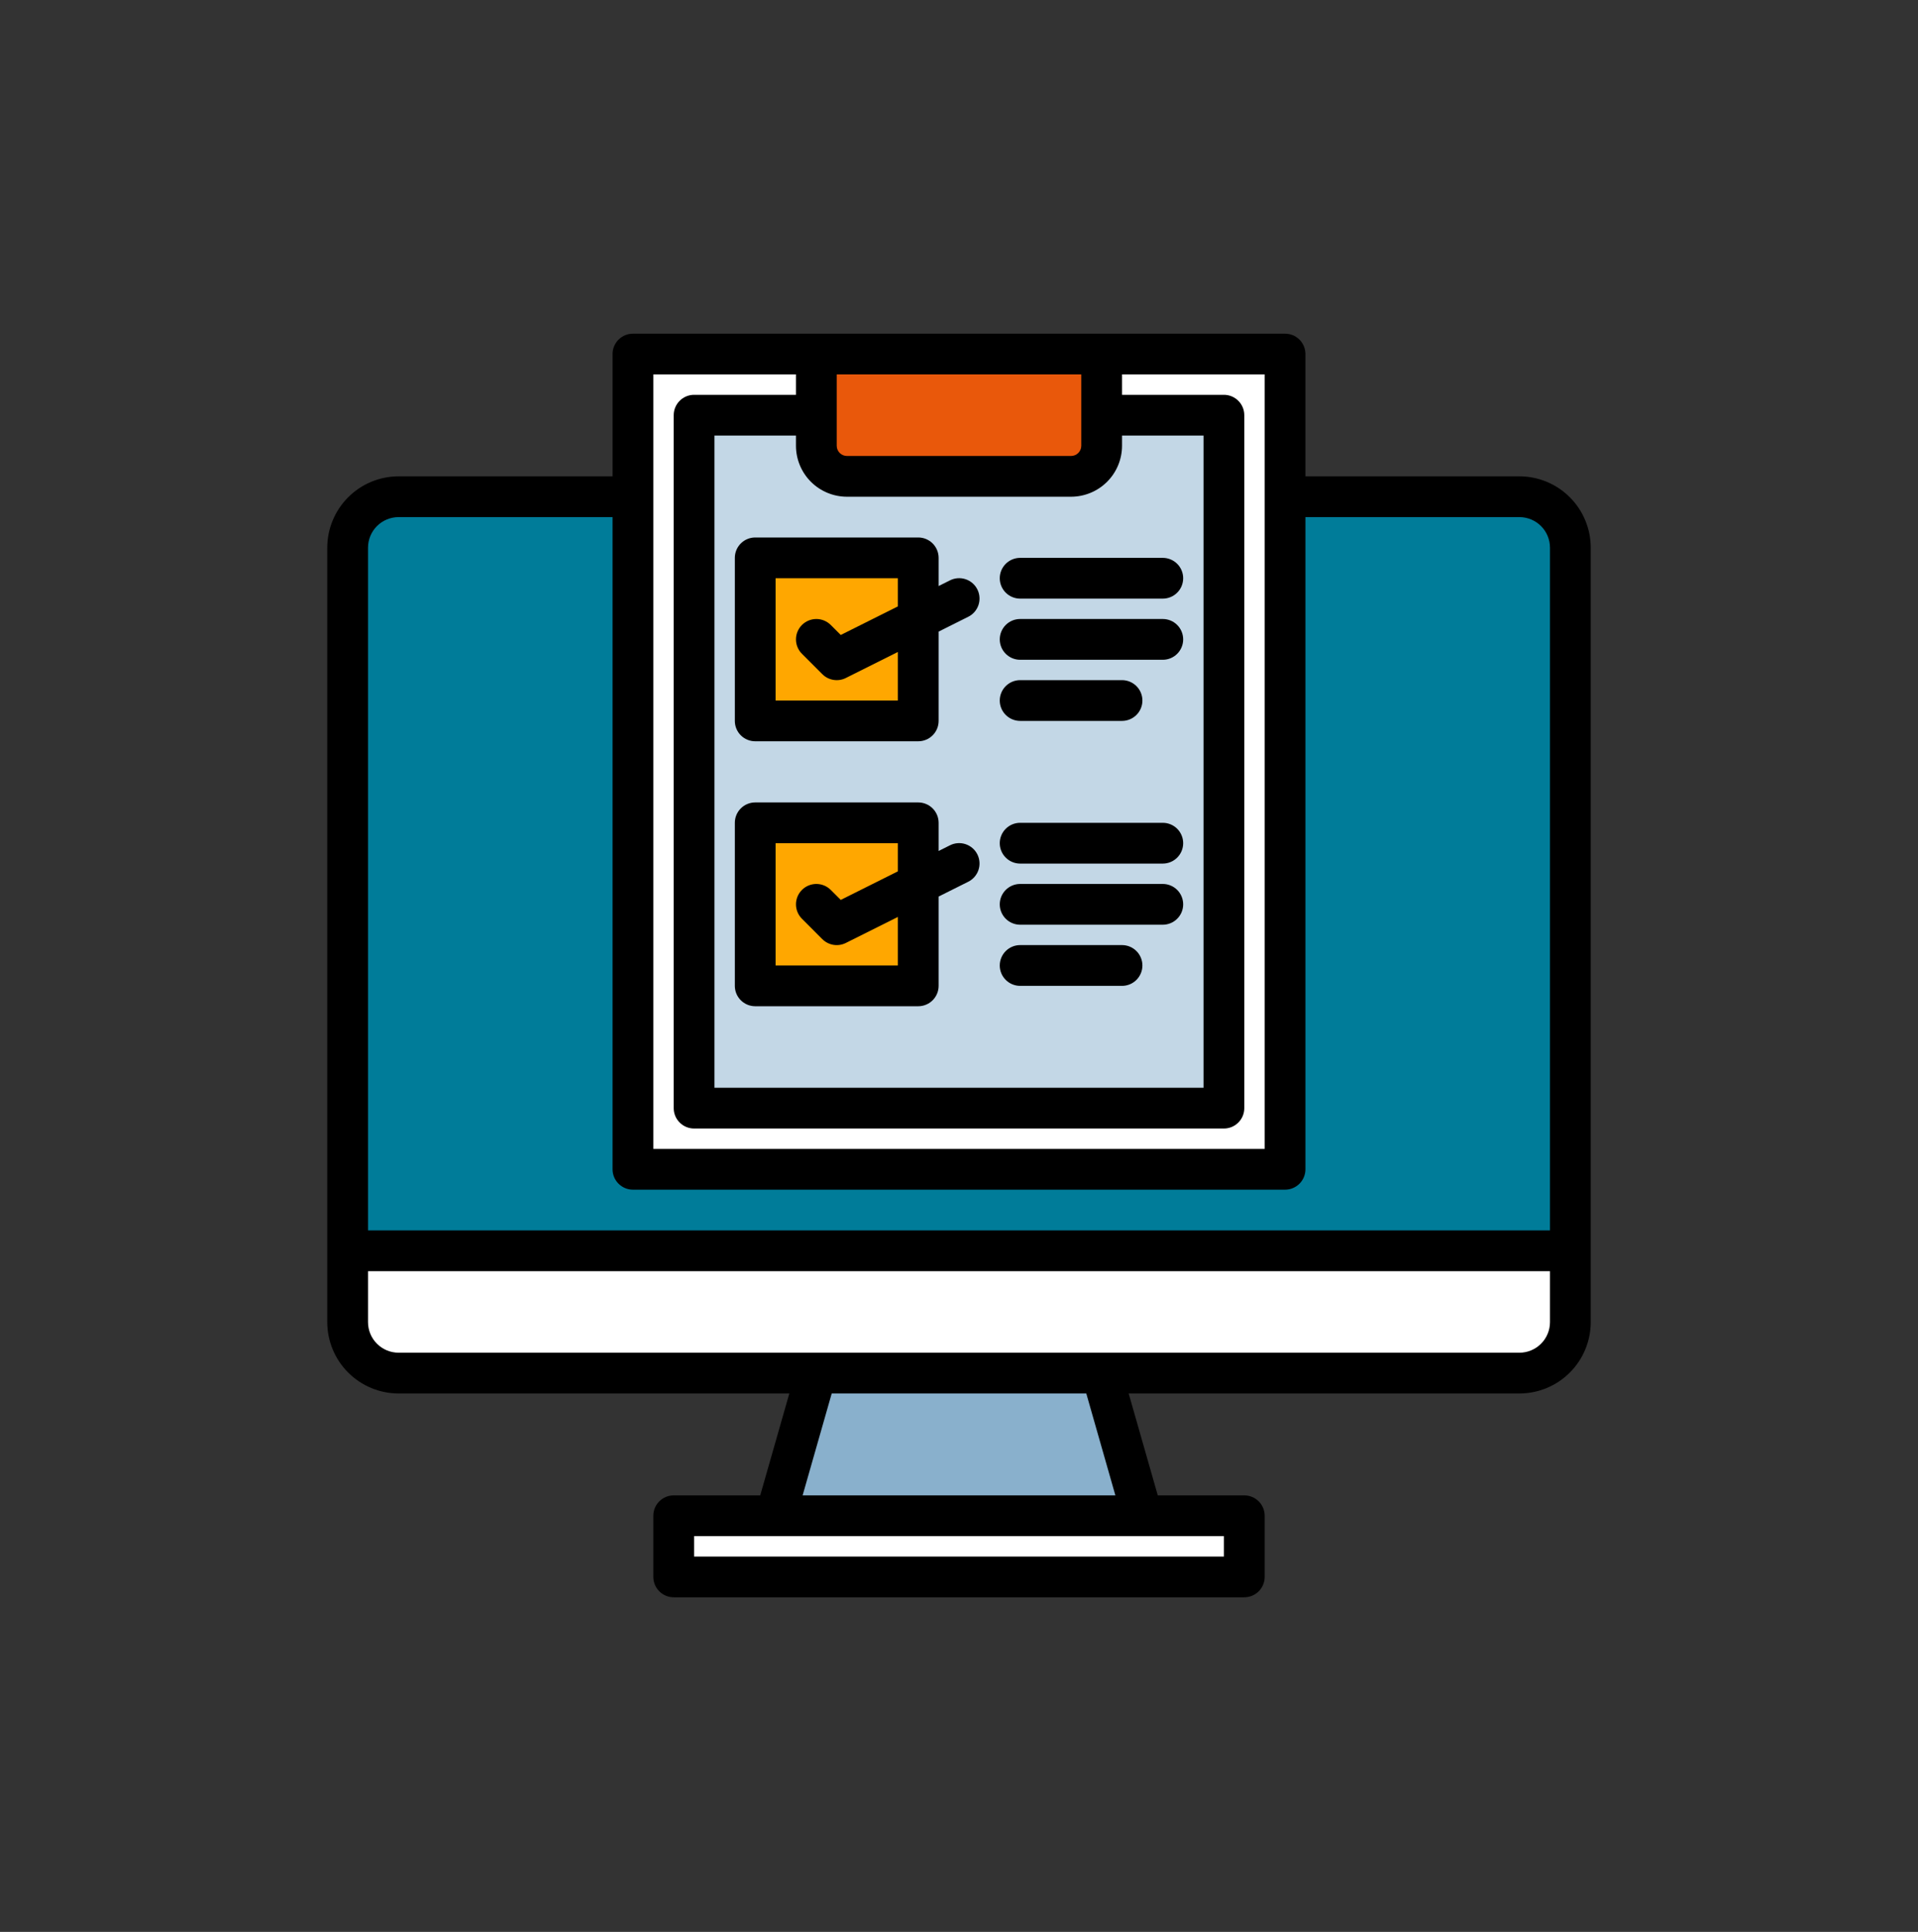
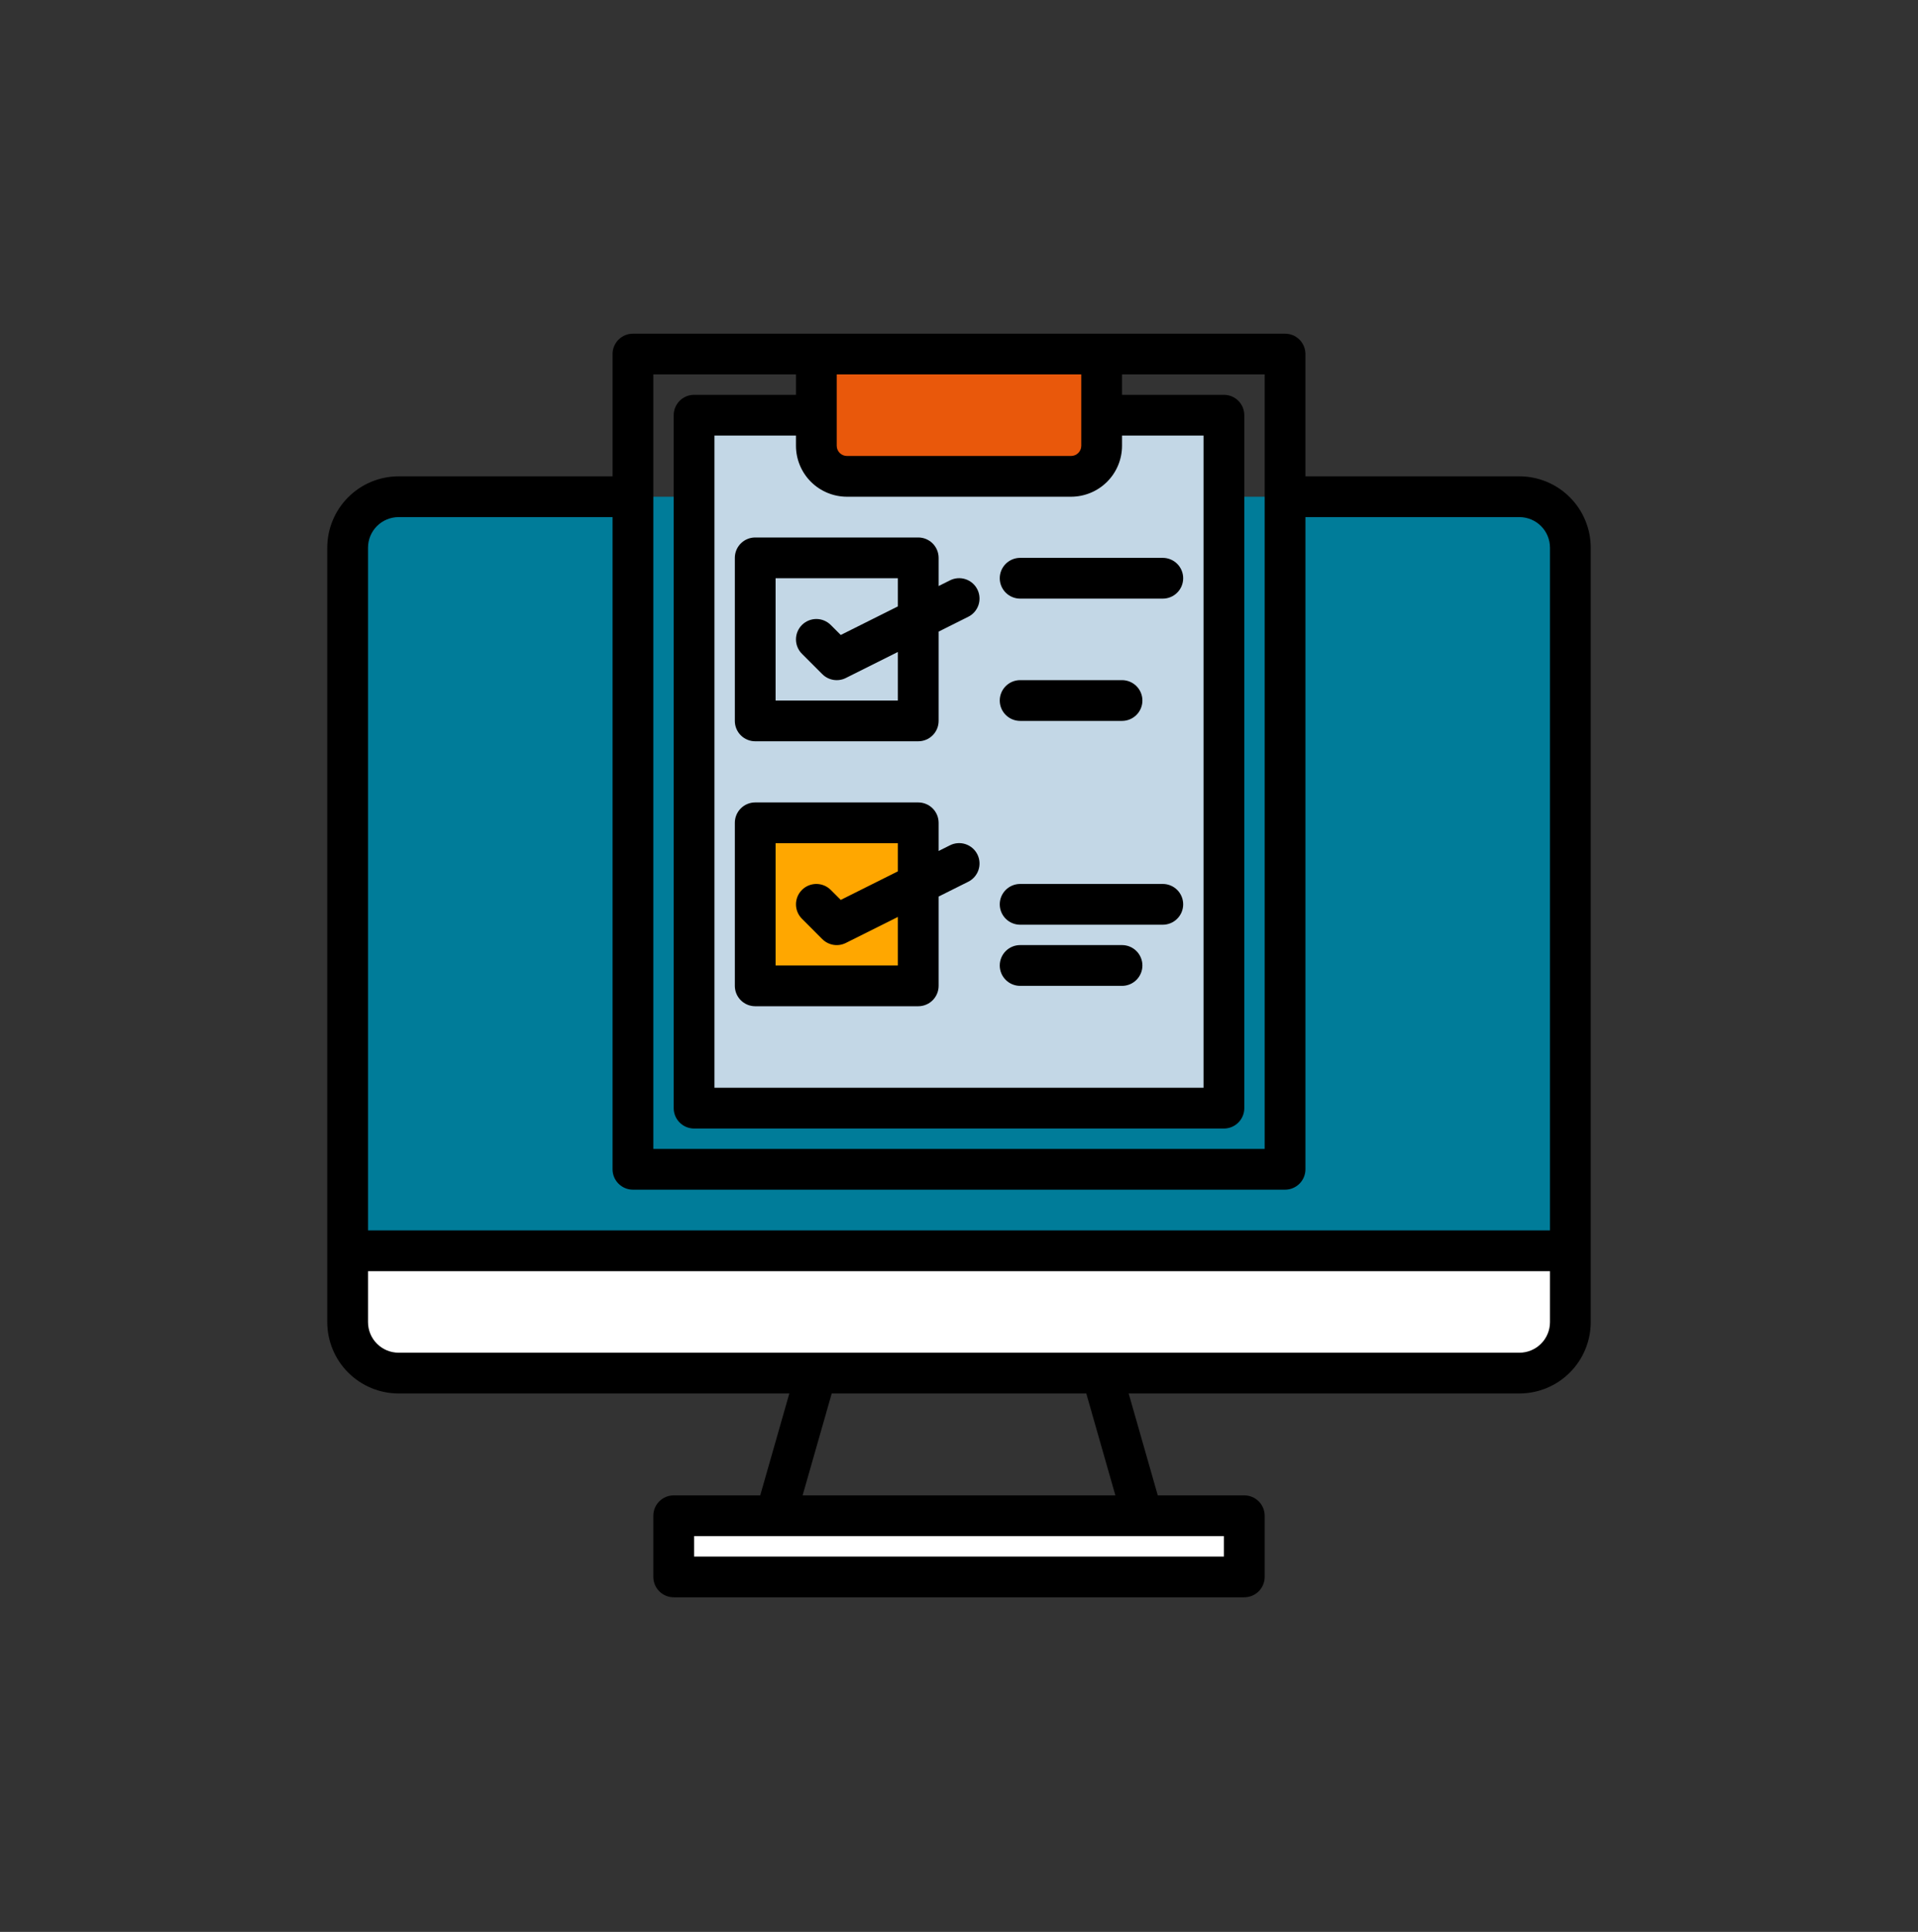
<svg xmlns="http://www.w3.org/2000/svg" width="140" height="141" viewBox="0 0 140 141" fill="none">
  <rect x="0" y="0" width="140" height="141" fill="#333333" stroke="none" />
  <path d="M114.625 39.972V91.291H25.375V39.972C25.375 39.484 25.471 39 25.658 38.549C25.845 38.098 26.119 37.688 26.464 37.342C26.809 36.997 27.219 36.723 27.671 36.536C28.122 36.349 28.605 36.253 29.094 36.254H110.906C111.395 36.253 111.878 36.349 112.33 36.536C112.781 36.723 113.191 36.997 113.536 37.342C113.881 37.688 114.155 38.098 114.342 38.549C114.529 39 114.625 39.484 114.625 39.972Z" fill="#007C99" />
  <path d="M114.625 91.291V96.497C114.625 96.986 114.529 97.469 114.342 97.921C114.155 98.372 113.881 98.782 113.536 99.127C113.191 99.472 112.781 99.746 112.33 99.933C111.878 100.12 111.395 100.216 110.906 100.216H29.094C28.605 100.216 28.122 100.12 27.671 99.933C27.219 99.746 26.809 99.472 26.464 99.127C26.119 98.782 25.845 98.372 25.658 97.921C25.471 97.469 25.375 96.986 25.375 96.497V91.291H114.625Z" fill="white" />
  <path d="M49.175 110.628H90.825V115.091H49.175V110.628Z" fill="white" />
-   <path d="M83.388 110.629H56.612L59.587 100.216H80.412L83.388 110.629Z" fill="#89B0CC" />
-   <path d="M46.2 25.841H93.8V85.341H46.2V25.841Z" fill="white" />
  <path d="M80.413 30.303H89.338V80.879H50.663V30.303H59.588" fill="#C3D7E6" />
  <path d="M59.587 25.841H80.412V32.535C80.412 33.127 80.177 33.694 79.759 34.112C79.34 34.531 78.773 34.766 78.181 34.766H61.819C61.227 34.766 60.659 34.531 60.241 34.112C59.822 33.694 59.587 33.127 59.587 32.535V25.841Z" fill="#E9580B" />
-   <path d="M55.125 40.716H67.025V52.616H55.125V40.716Z" fill="#FFA700" />
  <path d="M55.125 60.053H67.025V71.954H55.125V60.053Z" fill="#FFA700" />
  <path d="M110.906 34.766H95.287V25.841C95.287 25.447 95.131 25.068 94.852 24.789C94.573 24.51 94.195 24.354 93.8 24.354H46.2C45.805 24.354 45.427 24.51 45.148 24.789C44.869 25.068 44.712 25.447 44.712 25.841V34.766H29.094C27.713 34.767 26.39 35.316 25.414 36.293C24.438 37.269 23.889 38.592 23.887 39.972V96.497C23.889 97.878 24.438 99.201 25.414 100.177C26.39 101.153 27.713 101.702 29.094 101.704H57.615L55.491 109.141H49.175C48.78 109.141 48.402 109.298 48.123 109.577C47.844 109.856 47.688 110.234 47.688 110.629V115.091C47.688 115.486 47.844 115.864 48.123 116.143C48.402 116.422 48.78 116.579 49.175 116.579H90.825C91.219 116.579 91.598 116.422 91.877 116.143C92.156 115.864 92.312 115.486 92.312 115.091V110.629C92.312 110.234 92.156 109.856 91.877 109.577C91.598 109.298 91.219 109.141 90.825 109.141H84.509L82.385 101.704H110.906C112.287 101.702 113.61 101.153 114.586 100.177C115.562 99.201 116.111 97.878 116.112 96.497V39.972C116.111 38.592 115.562 37.269 114.586 36.293C113.61 35.316 112.287 34.767 110.906 34.766ZM61.075 27.328H78.925V32.535C78.925 32.732 78.847 32.921 78.707 33.061C78.568 33.2 78.379 33.279 78.181 33.279H61.819C61.621 33.279 61.432 33.2 61.293 33.061C61.153 32.921 61.075 32.732 61.075 32.535V27.328ZM61.819 36.254H78.181C79.167 36.252 80.112 35.86 80.81 35.163C81.507 34.466 81.899 33.521 81.9 32.535V31.791H87.85V79.391H52.15V31.791H58.1V32.535C58.101 33.521 58.493 34.466 59.19 35.163C59.887 35.86 60.833 36.252 61.819 36.254ZM47.688 27.328H58.1V28.816H50.663C50.268 28.816 49.89 28.973 49.611 29.252C49.332 29.531 49.175 29.909 49.175 30.303V80.879C49.175 81.273 49.332 81.651 49.611 81.93C49.89 82.209 50.268 82.366 50.663 82.366H89.337C89.732 82.366 90.11 82.209 90.389 81.93C90.668 81.651 90.825 81.273 90.825 80.879V30.303C90.825 29.909 90.668 29.531 90.389 29.252C90.11 28.973 89.732 28.816 89.337 28.816H81.9V27.328H92.312V83.853H47.688V27.328ZM89.337 112.116V113.604H50.663V112.116H89.337ZM58.585 109.141L60.709 101.704H79.291L81.415 109.141H58.585ZM113.137 96.497C113.137 97.089 112.902 97.656 112.483 98.075C112.065 98.493 111.498 98.728 110.906 98.728H29.094C28.502 98.728 27.935 98.493 27.517 98.075C27.098 97.656 26.863 97.089 26.863 96.497V92.778H113.137V96.497ZM113.137 89.803H26.863V39.972C26.863 39.381 27.098 38.813 27.517 38.395C27.935 37.977 28.502 37.742 29.094 37.741H44.712V85.341C44.712 85.736 44.869 86.114 45.148 86.393C45.427 86.672 45.805 86.829 46.2 86.829H93.8C94.195 86.829 94.573 86.672 94.852 86.393C95.131 86.114 95.287 85.736 95.287 85.341V37.741H110.906C111.498 37.742 112.065 37.977 112.483 38.395C112.902 38.813 113.137 39.381 113.137 39.972V89.803Z" fill="black" />
  <path d="M53.638 40.716V52.616C53.638 53.011 53.794 53.389 54.073 53.668C54.352 53.947 54.73 54.103 55.125 54.103H67.025C67.419 54.103 67.798 53.947 68.077 53.668C68.356 53.389 68.513 53.011 68.513 52.616V46.098L70.665 45.021C70.841 44.935 70.999 44.815 71.128 44.667C71.258 44.519 71.357 44.348 71.42 44.162C71.483 43.976 71.508 43.779 71.494 43.583C71.481 43.387 71.429 43.196 71.341 43.02C71.253 42.845 71.131 42.688 70.983 42.56C70.834 42.432 70.662 42.334 70.475 42.273C70.289 42.212 70.092 42.188 69.896 42.203C69.7 42.218 69.51 42.272 69.335 42.361L68.513 42.772V40.716C68.513 40.322 68.356 39.943 68.077 39.664C67.798 39.385 67.419 39.228 67.025 39.228H55.125C54.73 39.228 54.352 39.385 54.073 39.664C53.794 39.943 53.638 40.322 53.638 40.716ZM56.612 42.203H65.537V44.259L61.369 46.344L60.639 45.614C60.501 45.476 60.337 45.367 60.157 45.292C59.976 45.217 59.783 45.178 59.587 45.178C59.392 45.178 59.199 45.217 59.018 45.292C58.838 45.367 58.674 45.476 58.536 45.614C58.398 45.752 58.288 45.916 58.213 46.097C58.138 46.277 58.1 46.471 58.1 46.666C58.1 46.861 58.138 47.055 58.213 47.235C58.288 47.416 58.398 47.58 58.536 47.718L60.023 49.205C60.244 49.426 60.529 49.572 60.837 49.622C61.145 49.672 61.461 49.624 61.74 49.484L65.537 47.585V51.129H56.612V42.203Z" fill="black" />
  <path d="M69.335 61.698L68.513 62.109V60.053C68.513 59.659 68.356 59.281 68.077 59.002C67.798 58.723 67.419 58.566 67.025 58.566H55.125C54.73 58.566 54.352 58.723 54.073 59.002C53.794 59.281 53.638 59.659 53.638 60.053V71.954C53.638 72.348 53.794 72.726 54.073 73.005C54.352 73.284 54.73 73.441 55.125 73.441H67.025C67.419 73.441 67.798 73.284 68.077 73.005C68.356 72.726 68.513 72.348 68.513 71.954V65.435L70.665 64.359C70.841 64.272 70.999 64.152 71.128 64.004C71.258 63.857 71.357 63.685 71.42 63.499C71.483 63.313 71.508 63.117 71.494 62.921C71.481 62.725 71.429 62.534 71.341 62.358C71.253 62.182 71.131 62.026 70.983 61.898C70.834 61.769 70.662 61.672 70.475 61.61C70.289 61.549 70.092 61.525 69.896 61.54C69.7 61.555 69.51 61.609 69.335 61.698ZM65.537 70.466H56.612V61.541H65.537V63.597L61.369 65.681L60.639 64.952C60.36 64.673 59.982 64.516 59.587 64.516C59.193 64.516 58.815 64.673 58.536 64.952C58.257 65.231 58.1 65.609 58.1 66.004C58.1 66.398 58.257 66.776 58.536 67.055L60.023 68.543C60.244 68.764 60.529 68.909 60.837 68.96C61.145 69.01 61.461 68.961 61.74 68.822L65.537 66.923V70.466Z" fill="black" />
  <path d="M74.463 43.691H84.875C85.27 43.691 85.648 43.534 85.927 43.255C86.206 42.976 86.363 42.598 86.363 42.203C86.363 41.809 86.206 41.431 85.927 41.152C85.648 40.873 85.27 40.716 84.875 40.716H74.463C74.068 40.716 73.69 40.873 73.411 41.152C73.132 41.431 72.975 41.809 72.975 42.203C72.975 42.598 73.132 42.976 73.411 43.255C73.69 43.534 74.068 43.691 74.463 43.691Z" fill="black" />
-   <path d="M74.463 48.154H84.875C85.27 48.154 85.648 47.997 85.927 47.718C86.206 47.439 86.363 47.06 86.363 46.666C86.363 46.272 86.206 45.893 85.927 45.614C85.648 45.335 85.27 45.178 84.875 45.178H74.463C74.068 45.178 73.69 45.335 73.411 45.614C73.132 45.893 72.975 46.272 72.975 46.666C72.975 47.06 73.132 47.439 73.411 47.718C73.69 47.997 74.068 48.154 74.463 48.154Z" fill="black" />
  <path d="M74.463 52.616H81.9C82.295 52.616 82.673 52.459 82.952 52.18C83.231 51.901 83.388 51.523 83.388 51.129C83.388 50.734 83.231 50.356 82.952 50.077C82.673 49.798 82.295 49.641 81.9 49.641H74.463C74.068 49.641 73.69 49.798 73.411 50.077C73.132 50.356 72.975 50.734 72.975 51.129C72.975 51.523 73.132 51.901 73.411 52.18C73.69 52.459 74.068 52.616 74.463 52.616Z" fill="black" />
-   <path d="M74.463 63.029H84.875C85.27 63.029 85.648 62.872 85.927 62.593C86.206 62.314 86.363 61.935 86.363 61.541C86.363 61.147 86.206 60.768 85.927 60.489C85.648 60.21 85.27 60.053 84.875 60.053H74.463C74.068 60.053 73.69 60.21 73.411 60.489C73.132 60.768 72.975 61.147 72.975 61.541C72.975 61.935 73.132 62.314 73.411 62.593C73.69 62.872 74.068 63.029 74.463 63.029Z" fill="black" />
  <path d="M74.463 67.491H84.875C85.27 67.491 85.648 67.334 85.927 67.055C86.206 66.776 86.363 66.398 86.363 66.004C86.363 65.609 86.206 65.231 85.927 64.952C85.648 64.673 85.27 64.516 84.875 64.516H74.463C74.068 64.516 73.69 64.673 73.411 64.952C73.132 65.231 72.975 65.609 72.975 66.004C72.975 66.398 73.132 66.776 73.411 67.055C73.69 67.334 74.068 67.491 74.463 67.491Z" fill="black" />
  <path d="M74.463 71.954H81.9C82.295 71.954 82.673 71.797 82.952 71.518C83.231 71.239 83.388 70.861 83.388 70.466C83.388 70.072 83.231 69.693 82.952 69.414C82.673 69.135 82.295 68.978 81.9 68.978H74.463C74.068 68.978 73.69 69.135 73.411 69.414C73.132 69.693 72.975 70.072 72.975 70.466C72.975 70.861 73.132 71.239 73.411 71.518C73.69 71.797 74.068 71.954 74.463 71.954Z" fill="black" />
</svg>